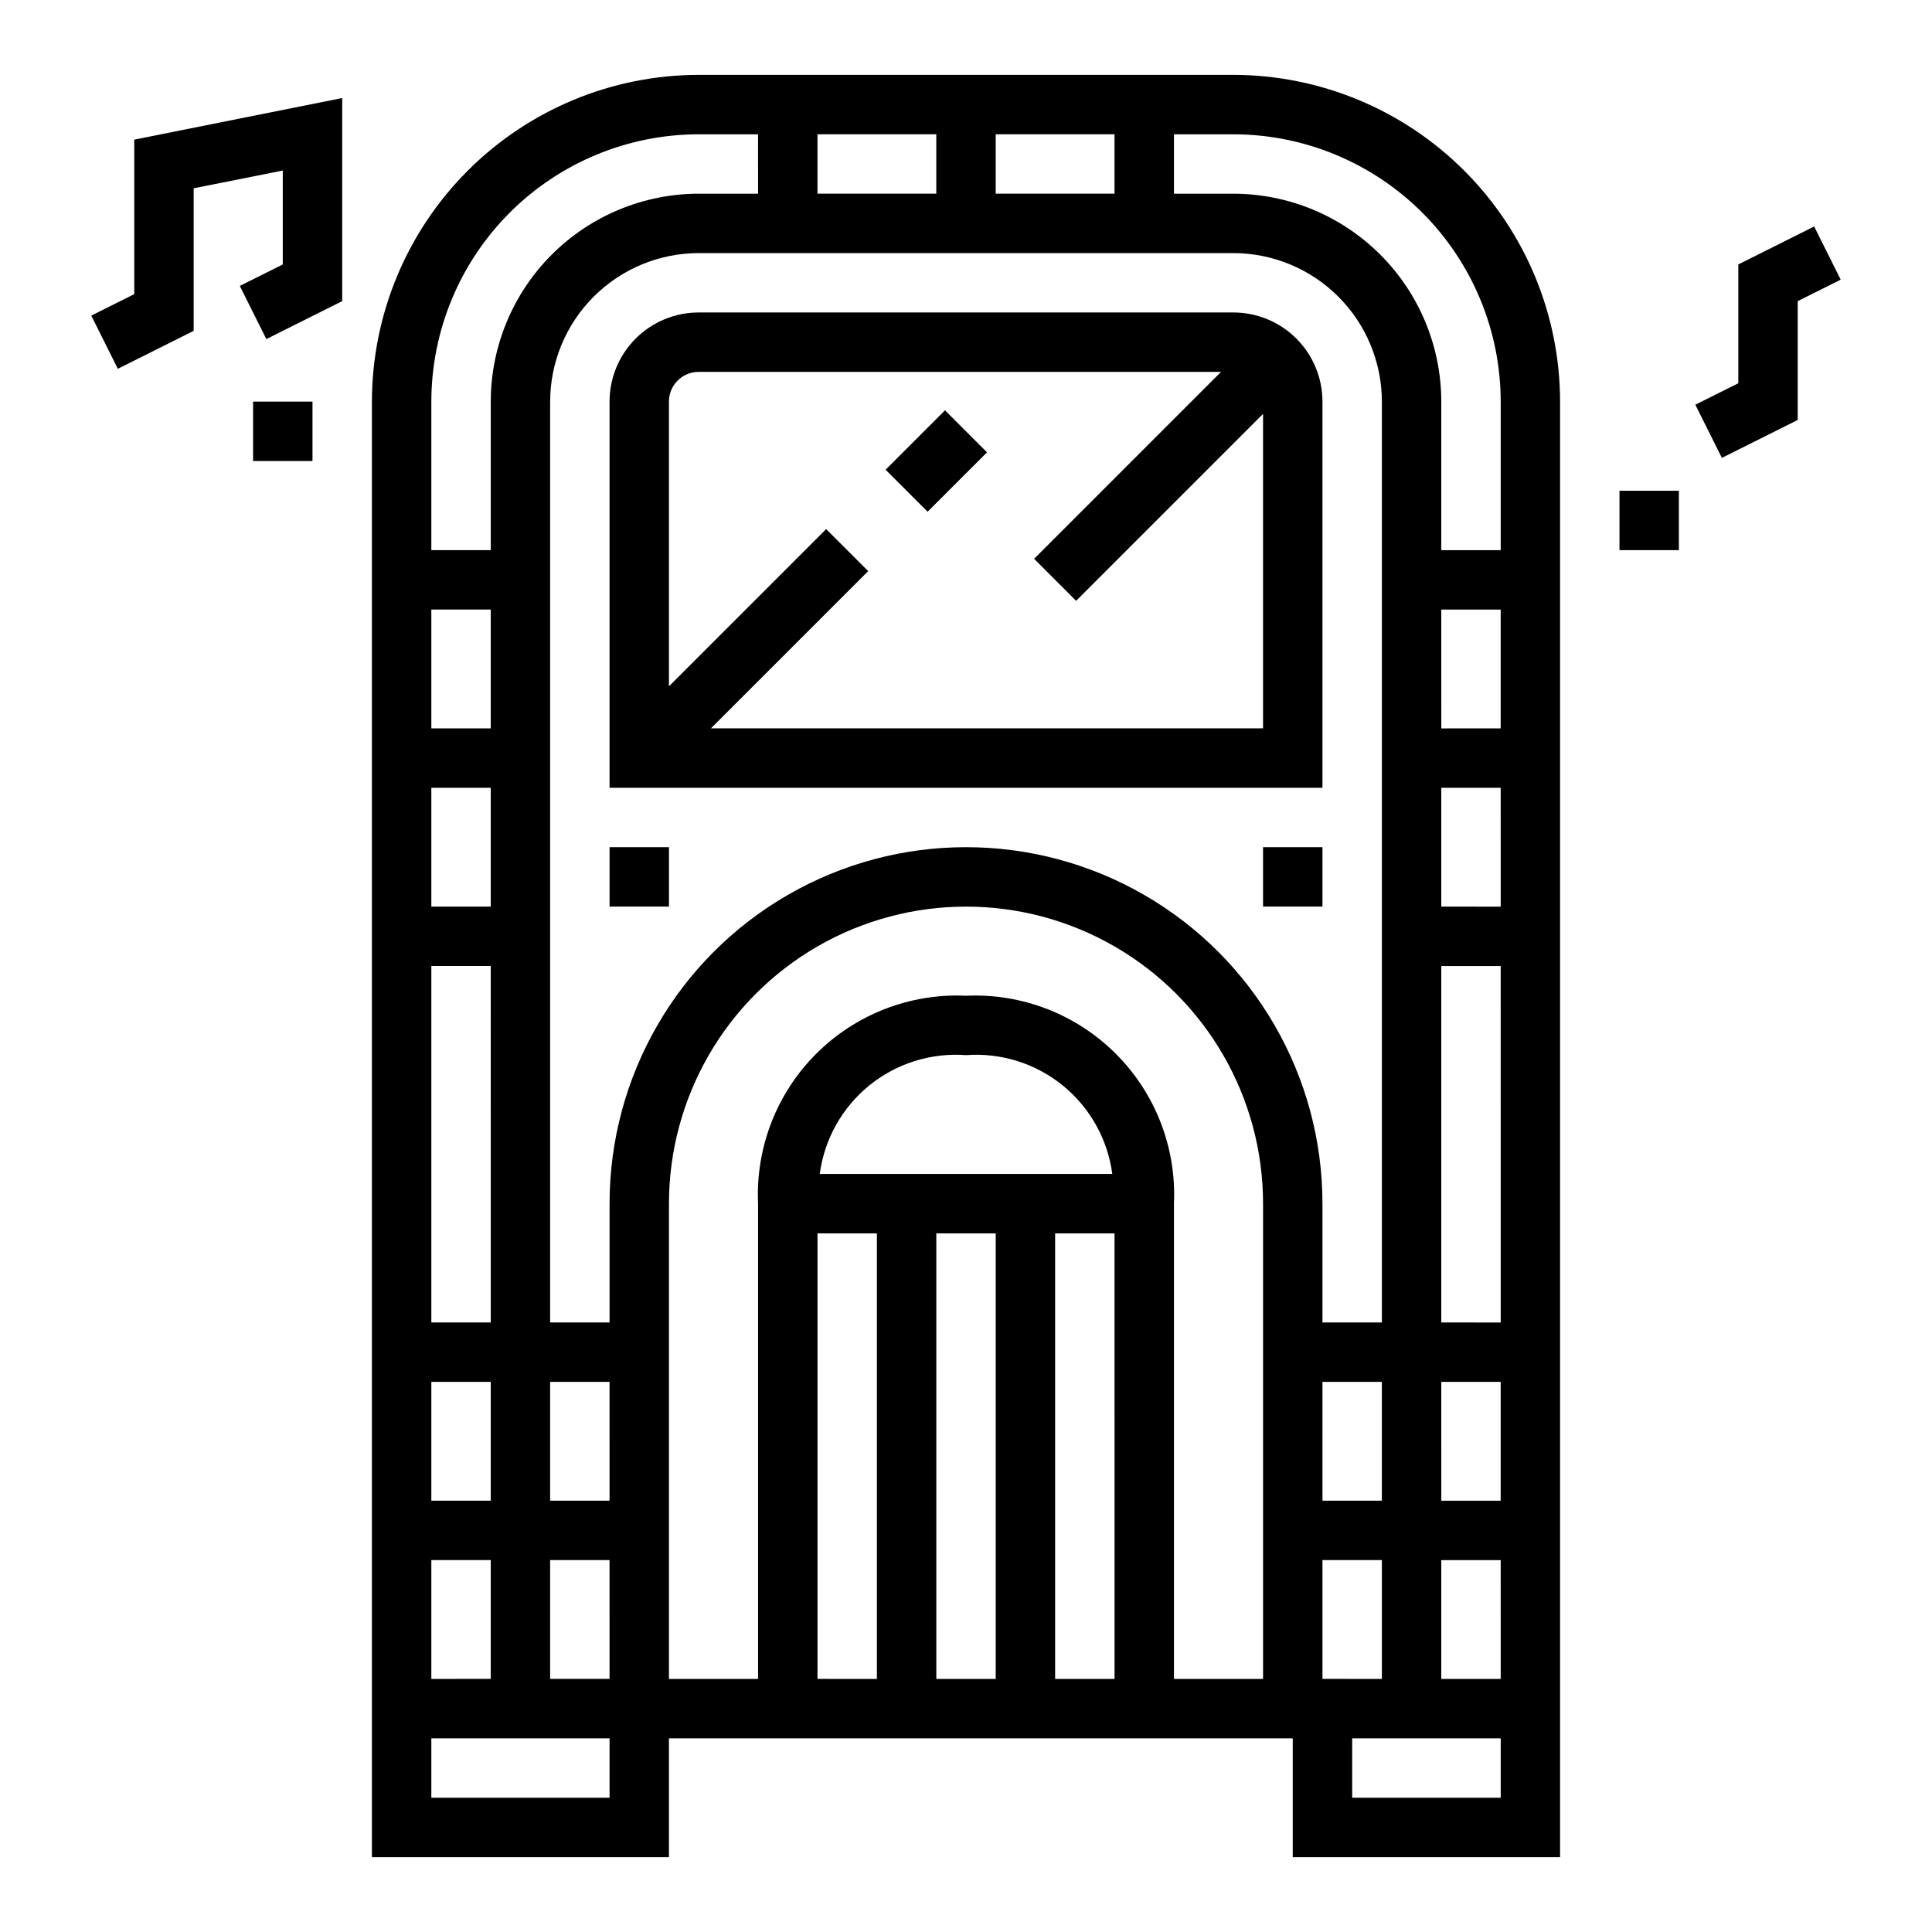
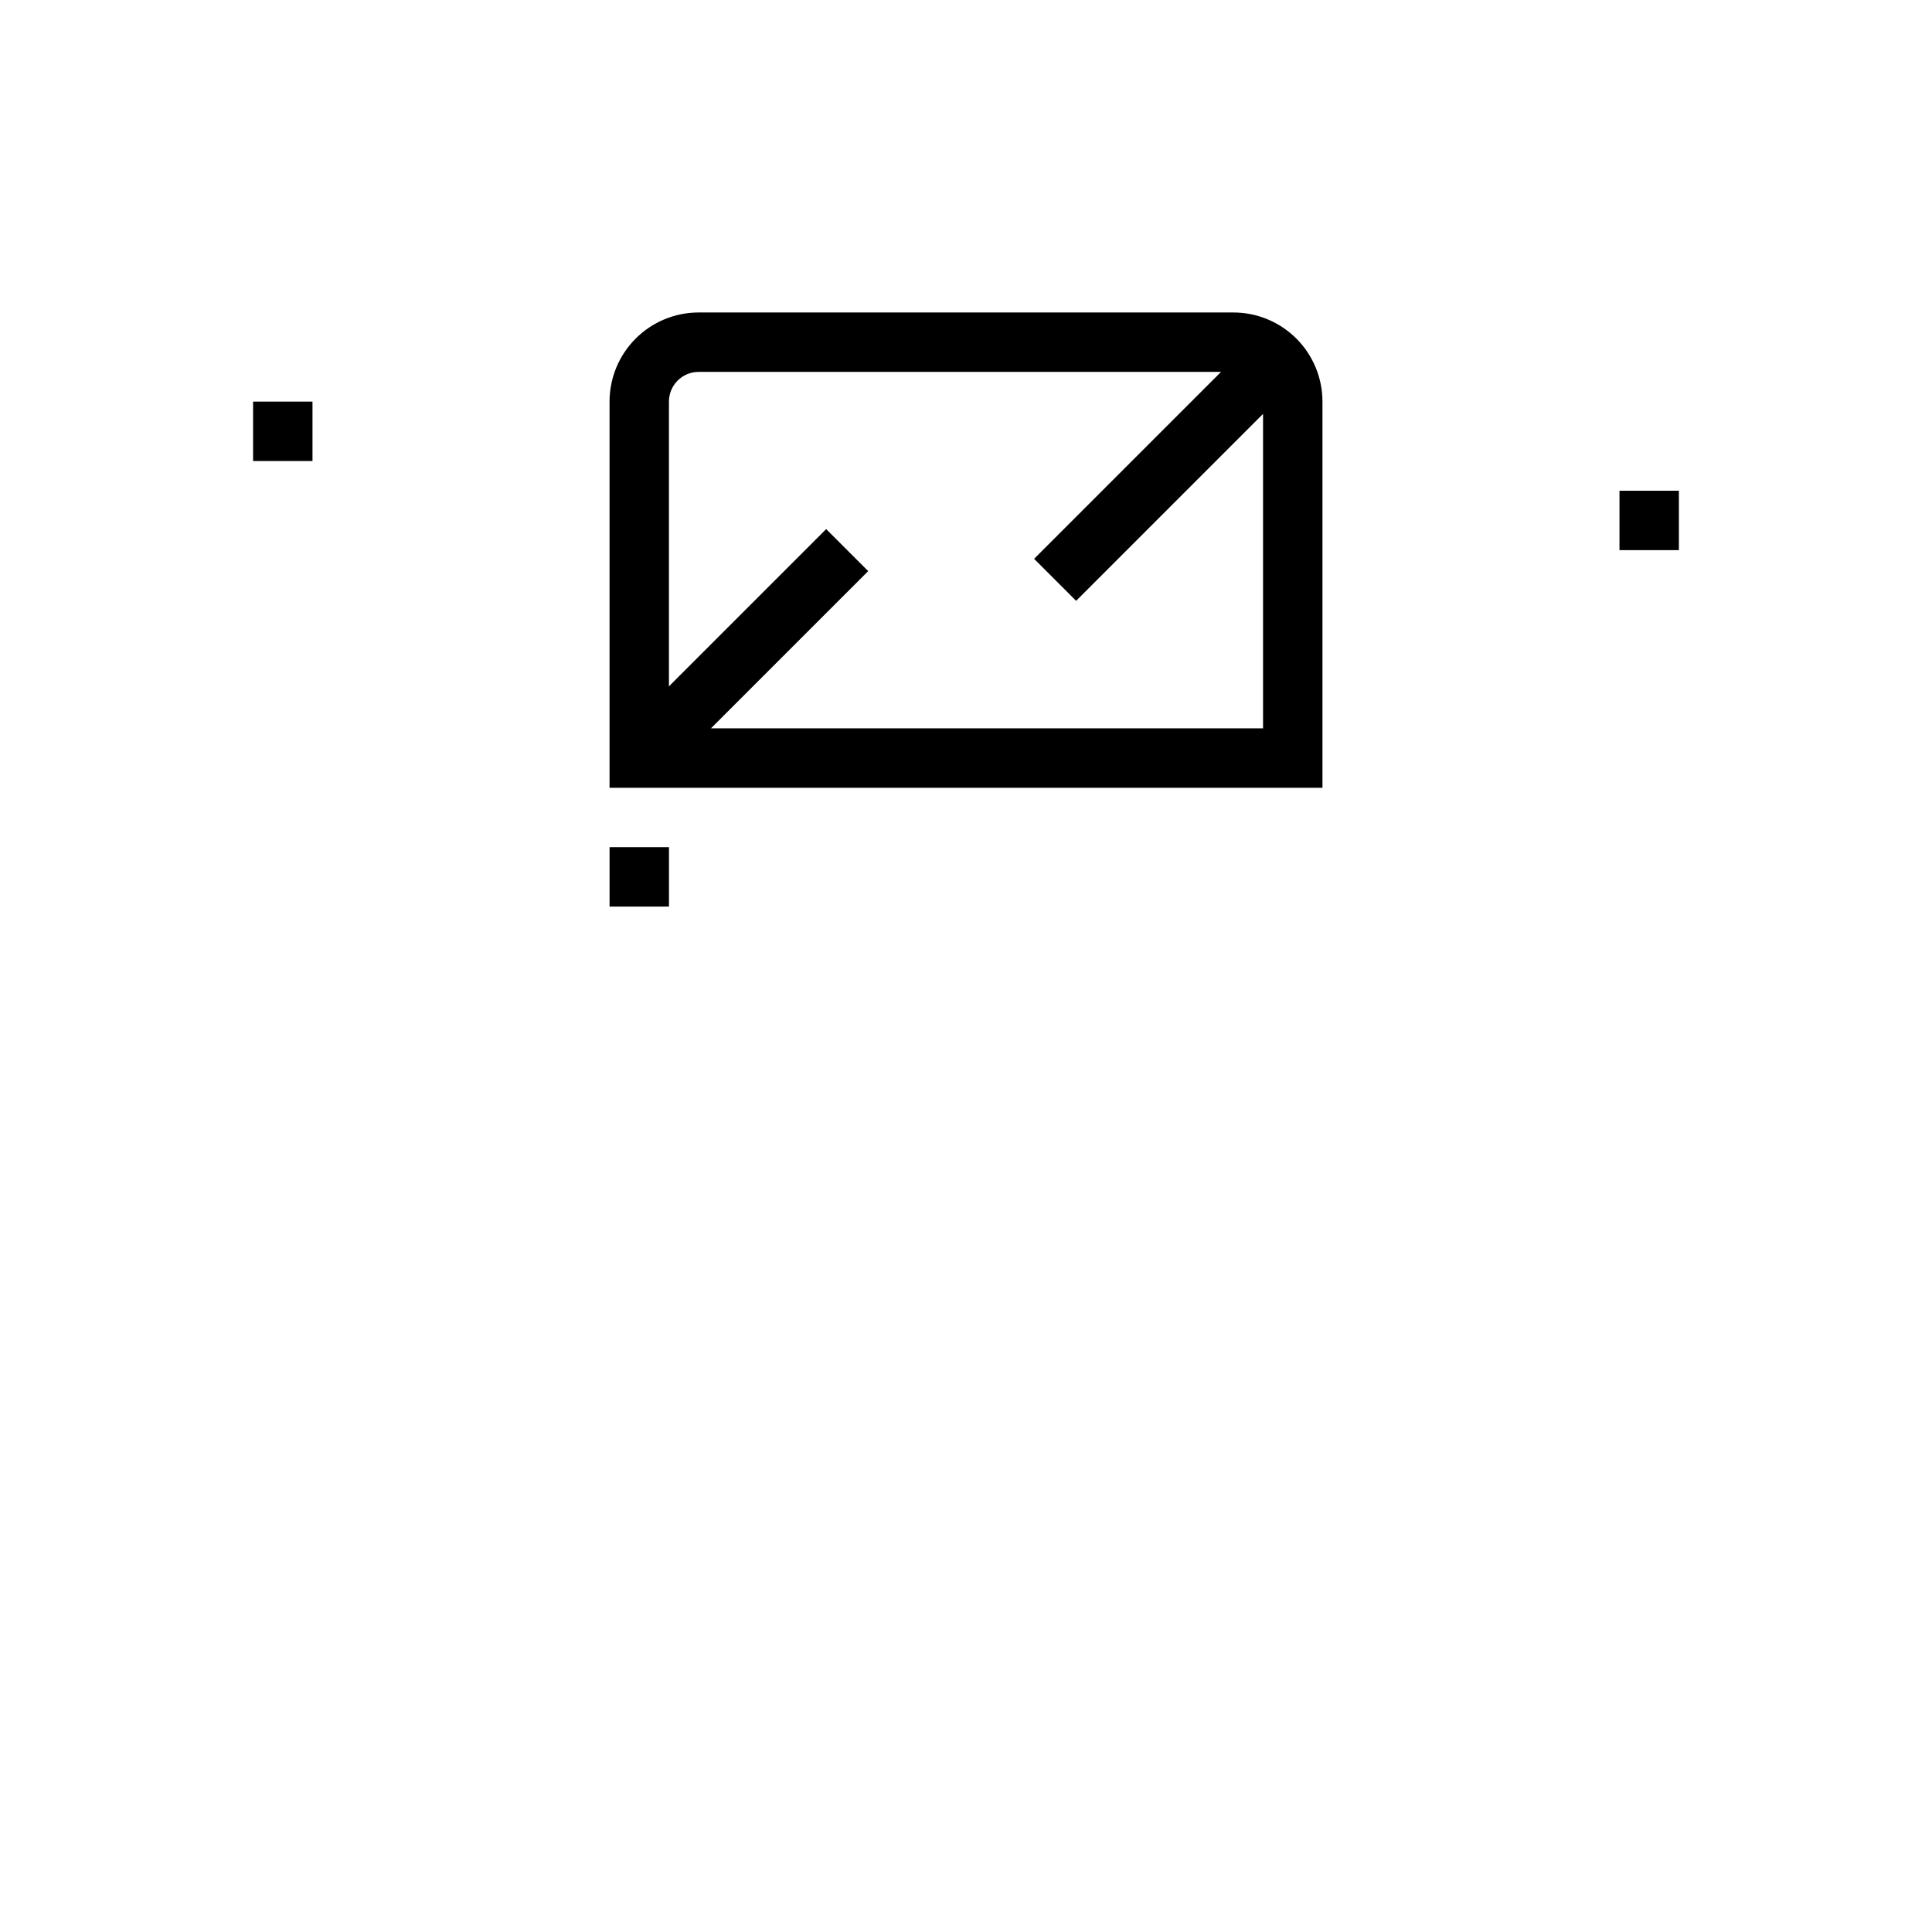
<svg xmlns="http://www.w3.org/2000/svg" fill="#000000" width="800px" height="800px" version="1.1" viewBox="144 144 512 512">
  <g>
-     <path d="m179.58 221.95-11.391 5.691 7.039 14.09 20.094-10.051v-37.777l23.617-4.715v24.891l-11.391 5.691 7.039 14.09 20.098-10.051v-53.832l-55.105 11.031z" />
-     <path d="m624.77 204.02-20.098 10.055v31.488l-11.391 5.691 7.035 14.09 20.098-10.051v-31.488l11.391-5.691z" />
-     <path d="m470.85 163.84h-141.7c-22.957 0.027-44.965 9.16-61.199 25.395-16.23 16.234-25.363 38.242-25.391 61.199v385.73h78.719v-31.488h165.31v31.488h70.848v-385.73c-0.027-22.957-9.156-44.965-25.391-61.199s-38.242-25.367-61.199-25.395zm-31.488 15.746v15.742h-31.488v-15.742zm70.848 314.88-15.746-0.004v-31.484c0-33.75-18.004-64.938-47.23-81.809-29.227-16.875-65.238-16.875-94.465 0-29.227 16.871-47.23 48.059-47.23 81.809v31.488l-15.746-0.004v-244.03c0.012-10.434 4.164-20.438 11.543-27.816 7.379-7.379 17.383-11.531 27.816-11.543h141.7c10.434 0.012 20.438 4.164 27.816 11.543 7.379 7.379 11.531 17.383 11.543 27.816zm0 94.465-15.746-0.004v-31.488h15.742zm-15.742-47.23-0.004-31.492h15.742v31.488zm-188.93-0.004h-15.746v-31.488h15.742zm0 47.23h-15.746v-31.488h15.742zm86.59-409.34v15.742h-31.488v-15.742zm-133.82 70.848c0.023-18.785 7.492-36.793 20.773-50.074 13.285-13.281 31.293-20.754 50.074-20.773h15.742l0.004 15.742h-15.746c-14.609 0.02-28.613 5.828-38.945 16.16-10.328 10.328-16.141 24.336-16.156 38.945v39.359h-15.746zm0 55.105h15.742v31.488h-15.742zm15.742 47.23v31.488h-15.742v-31.488zm-15.742 47.23h15.742l0.004 94.465h-15.746zm0 110.21h15.742v31.488l-15.742 0.004zm0 47.23h15.742v31.488l-15.742 0.004zm47.23 62.977-47.23 0.004v-15.742h47.23zm55.105-31.488v-118.07h15.742l0.004 118.08zm0.598-133.82 0.004 0.004c1.219-9.203 5.91-17.594 13.117-23.449 7.207-5.856 16.383-8.73 25.645-8.039 9.258-0.691 18.434 2.184 25.641 8.039 7.207 5.856 11.902 14.246 13.121 23.449zm30.891 15.75h15.742l0.004 118.08h-15.746zm31.488 118.08v-118.08h15.742l0.004 118.08zm31.488 0v-125.95c0.68-14.812-4.906-29.23-15.391-39.715-10.484-10.484-24.898-16.07-39.711-15.391-14.812-0.68-29.227 4.906-39.715 15.391-10.484 10.484-16.07 24.902-15.391 39.715v125.95h-23.617v-125.95c0-28.125 15.004-54.113 39.359-68.176 24.359-14.062 54.367-14.062 78.723 0s39.359 40.051 39.359 68.176v125.95zm86.594 31.488-39.359-0.004v-15.742h39.359zm0-31.488-15.746-0.004v-31.488h15.742zm-15.742-47.23-0.004-31.492h15.742v31.488zm15.742-47.23-15.746-0.008v-94.461h15.742zm0-110.21-15.746-0.008v-31.488h15.742zm-15.742-47.23-0.004-31.496h15.742v31.488zm15.742-47.23-15.746-0.012v-39.359c-0.016-14.609-5.824-28.617-16.156-38.945-10.332-10.332-24.336-16.141-38.945-16.16h-15.746v-15.742h15.746c18.781 0.02 36.793 7.492 50.074 20.773s20.754 31.289 20.773 50.074z" />
    <path d="m470.85 226.81h-141.7c-6.262 0-12.27 2.488-16.695 6.918-4.43 4.43-6.918 10.438-6.918 16.699v102.34h188.93v-102.34c0-6.262-2.484-12.27-6.914-16.699-4.43-4.43-10.438-6.918-16.699-6.918zm-138.44 110.21 41.668-41.668-11.133-11.133-41.668 41.668v-75.461c0-4.348 3.523-7.871 7.871-7.871h138.44l-49.539 49.539 11.133 11.133 49.539-49.543v83.336z" />
-     <path d="m378.69 268.48 15.742-15.742 11.133 11.133-15.742 15.742z" />
    <path d="m305.54 368.51h15.742v15.742h-15.742z" />
-     <path d="m478.72 368.51h15.742v15.742h-15.742z" />
    <path d="m211.07 250.43h15.742v15.742h-15.742z" />
    <path d="m573.18 274.05h15.742v15.742h-15.742z" />
  </g>
</svg>